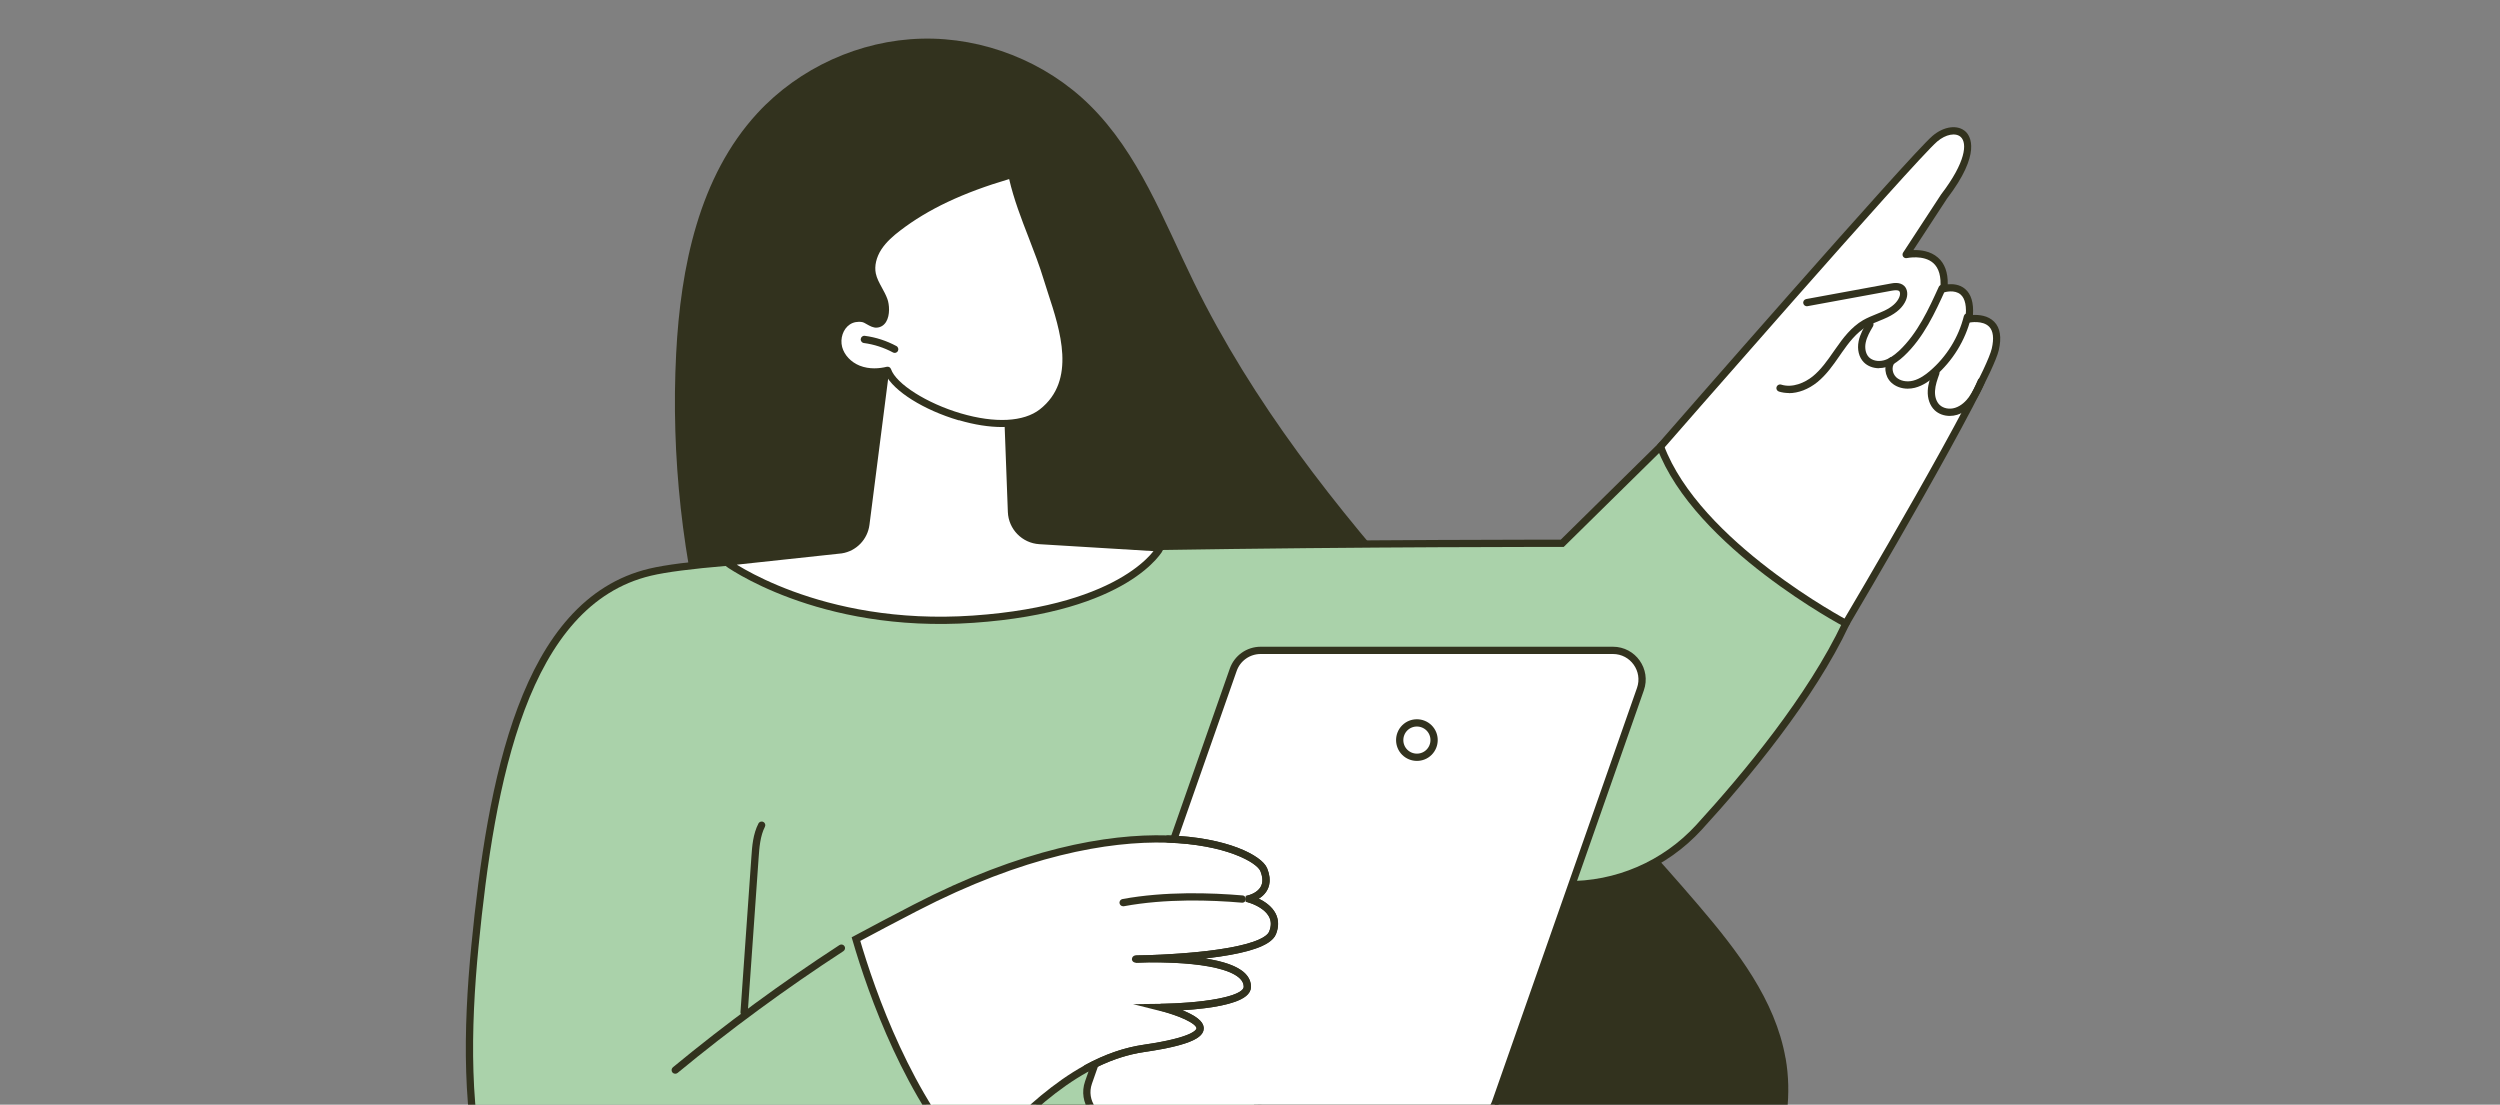
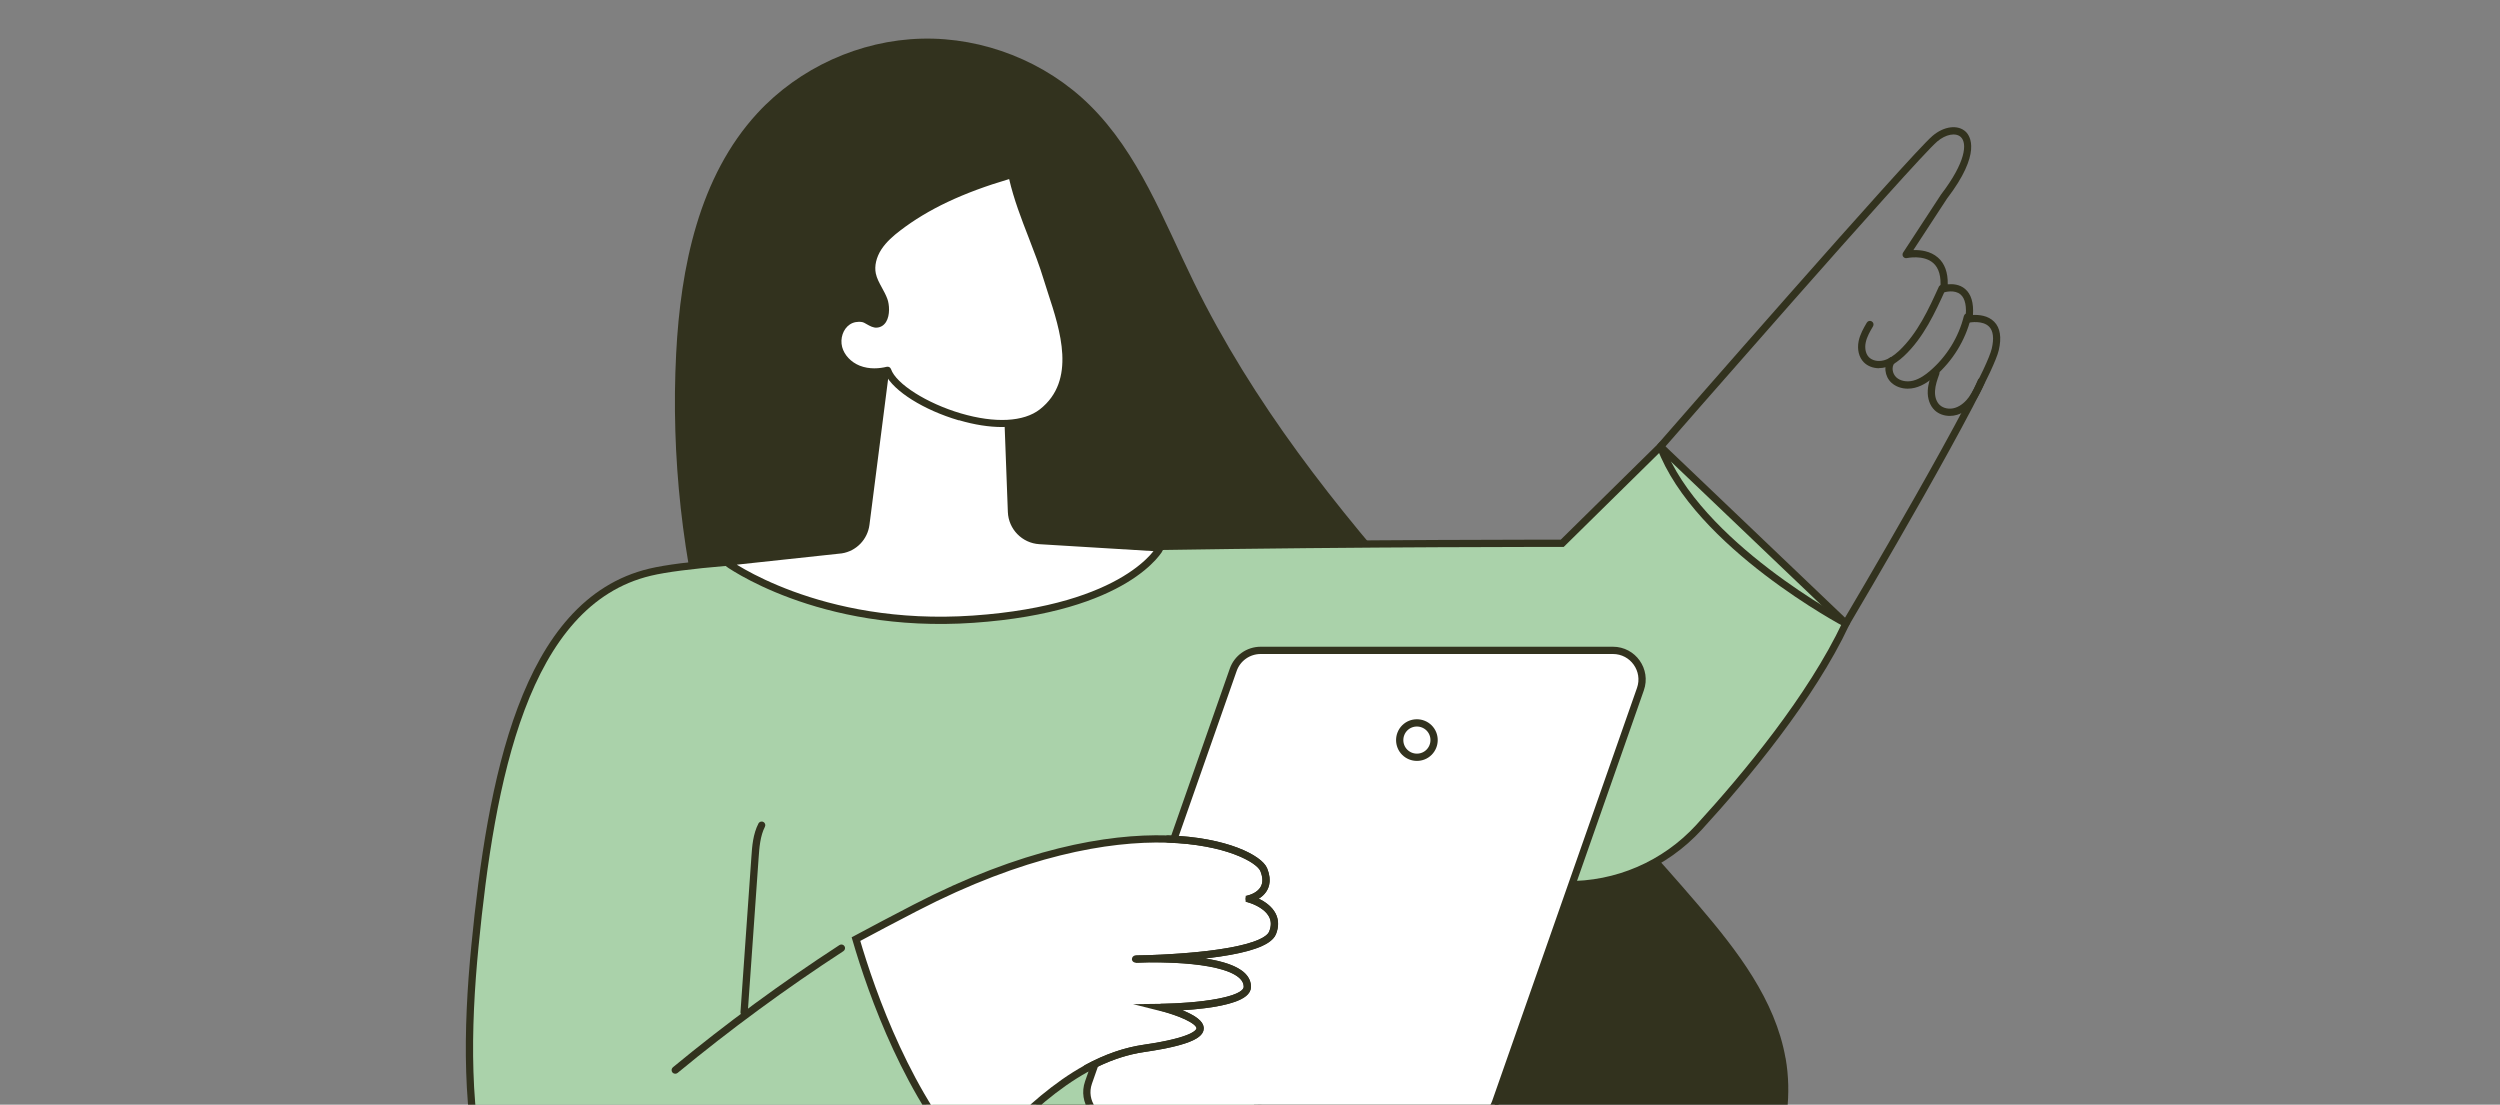
<svg xmlns="http://www.w3.org/2000/svg" id="_レイヤー_2" viewBox="0 0 344 152">
  <rect x="0" y="0" width="344" height="152" fill="#808080" stroke="none" />
  <defs>
    <clipPath id="clippath">
      <path d="M15,0h314c8.3,0,15,2.12,15,4.73v142.54c0,2.61-6.7,4.73-15,4.73H15c-8.3,0-15-2.12-15-4.73V4.73C0,2.12,6.7,0,15,0Z" fill="none" />
    </clipPath>
  </defs>
  <g id="text">
    <g clip-path="url(#clippath)">
      <path d="M245.69,145.61c-1.41-8.03-6.64-14.79-11.93-20.99-23.99-28.08-53.24-52.62-69.49-85.79-4.17-8.52-7.59-17.74-14.35-24.39-6.06-5.96-14.59-9.33-23.09-9.12-8.5.21-16.85,4-22.61,10.25-8.05,8.74-10.57,21.21-11.18,33.07-1.46,28.37,6.4,57.14,22.07,80.83,4.12,9.62,9.84,18.57,16.54,26.63,12.82,15.42,29.84,28.03,49.43,32.32,19.59,4.29,41.77-.81,55.25-15.65,6.67-7.34,11.08-17.39,9.37-27.16Z" fill="#32321e" />
      <path d="M228.48,61.45l-13.52,13.31s-108.13-.16-125.5,3.97c-17.37,4.13-21.89,28.75-24.11,51.47-2.22,22.72-.83,48.75,22.39,54.49,23.23,5.73,46.26-23.98,46.26-23.98h41.37s-3.5-13.34-3.5-13.34l6.79-26.23,36.82.59c6.95.11,13.6-2.76,18.3-7.89,6.5-7.1,15.43-17.87,20.22-28.04l-25.51-24.34Z" fill="#aad2aa" stroke="#32321e" stroke-miterlimit="10" />
      <path d="M92.91,147.75c.11,0,.22-.04.32-.11,7.26-5.99,14.94-11.63,22.82-16.76.23-.15.3-.46.15-.69-.15-.23-.46-.3-.69-.15-7.92,5.15-15.63,10.81-22.92,16.82-.21.18-.24.49-.07.7.1.12.24.18.39.18Z" fill="#32321e" />
      <path d="M102.39,139.78c.26,0,.48-.2.5-.46l1.5-21.33c.1-1.38.21-2.94.86-4.22.13-.25.03-.55-.22-.67-.24-.13-.55-.03-.67.22-.75,1.46-.87,3.13-.97,4.61l-1.5,21.33c-.02.28.19.51.46.53.01,0,.02,0,.04,0Z" fill="#32321e" />
      <path d="M202.03,154.29h-48.47c-2.76,0-4.7-2.73-3.78-5.34l19.91-56.78c.56-1.61,2.08-2.68,3.78-2.68h48.47c2.76,0,4.7,2.73,3.78,5.34l-19.91,56.78c-.56,1.61-2.08,2.68-3.78,2.68Z" fill="#fff" stroke="#32321e" stroke-miterlimit="10" />
      <path d="M196.64,100.16c.92.92.92,2.42,0,3.35-.92.92-2.42.92-3.35,0-.92-.92-.92-2.42,0-3.35.92-.92,2.42-.92,3.35,0Z" fill="#fff" stroke="#32321e" stroke-miterlimit="10" />
      <path d="M171.9,123.67s3.33-.72,2-4c-1.19-2.95-18.39-10.05-47.94,5.24-3.01,1.56-5.73,2.99-8.18,4.31,2.2,7.55,7.3,21.97,16.22,31.49,6.93-7.88,14.48-15.15,23.43-16.45,15.81-2.3,2.4-5.63,2.4-5.63,0,0,11.81-.13,11.81-2.84,0-3.61-9.54-3.9-13.59-3.86-1.1.04-1.79.05-1.79.05,0,0,.7-.03,1.79-.05,4.49-.15,15.98-.81,17.07-3.58,1.35-3.45-3.22-4.65-3.22-4.65Z" fill="#fff" stroke="#32321e" stroke-miterlimit="10" />
      <path d="M149.55,147.48c.08,0,.16-.02.24-.06,2.61-1.43,5.14-2.31,7.71-2.68,7.12-1.03,8.09-2.25,8.13-3.2.05-1.06-1.41-1.93-2.91-2.53,3.88-.23,9.41-.96,9.41-3.24,0-.69-.27-1.3-.81-1.84-1.07-1.06-3.15-1.69-5.48-2.05,4.87-.55,9.02-1.55,9.73-3.37.4-1.01.38-1.96-.05-2.81-.51-1.01-1.51-1.66-2.31-2.05.43-.26.88-.65,1.17-1.21.44-.83.43-1.83-.03-2.96-.69-1.72-5.38-4.26-13.62-4.53,0,0-.01,0-.02,0-.27,0-.49.21-.5.48,0,.28.21.51.48.52,7.89.26,12.25,2.71,12.73,3.91.34.85.37,1.56.07,2.12-.49.92-1.7,1.21-1.71,1.21-.23.05-.39.25-.39.48,0,.23.15.44.37.5.02,0,2.16.59,2.87,2,.3.59.3,1.24.01,1.99-.66,1.69-7.03,2.94-16.62,3.27-1.08,0-1.77.04-1.79.04-.27.01-.48.24-.48.51,0,.27.23.48.5.48h0s.69,0,1.8-.05c3.05-.02,10.43.13,12.56,2.23.35.34.52.71.52,1.13,0,1.37-5.87,2.29-11.31,2.34-.25,0-.46.19-.49.44s.13.48.38.54c2.36.59,4.96,1.72,4.93,2.4,0,.12-.26,1.24-7.28,2.26-2.66.39-5.36,1.33-8.05,2.79-.24.13-.33.44-.2.68.09.17.26.26.44.26Z" fill="#32321e" />
-       <path d="M154.55,124.7s.06,0,.09,0c5.76-1.07,12.02-.86,16.25-.49.28.03.52-.18.54-.46.02-.28-.18-.52-.46-.54-4.3-.37-10.65-.58-16.52.5-.27.05-.45.31-.4.58.04.24.25.41.49.41Z" fill="#32321e" />
-       <path d="M228.48,61.45s34.59-39.66,37.74-42.35c3.14-2.69,7.73-.48,1.26,7.98l-5.2,7.96s5.73-1.28,5.2,4.7c0,0,4.14-1.25,3.45,4.18,0,0,4.81-.96,3.62,4.18-1.15,4.95-20.55,37.7-20.55,37.7,0,0-20.46-10.81-25.51-24.34Z" fill="#fff" />
      <path d="M253.99,85.79s-20.46-10.81-25.51-24.34" fill="none" stroke="#32321e" stroke-miterlimit="10" />
      <path d="M253.99,86.29c.17,0,.34-.09.43-.25.79-1.34,19.46-32.88,20.61-37.85.41-1.75.2-3.07-.62-3.91-.86-.89-2.16-.98-2.93-.94.11-1.67-.25-2.87-1.08-3.58-.77-.66-1.75-.7-2.39-.64.03-1.63-.42-2.87-1.35-3.68-1.04-.91-2.42-1.06-3.38-1.03l4.62-7.07c4.8-6.27,3.19-8.63,2.59-9.21-1.08-1.02-3.01-.78-4.59.58-3.14,2.69-36.38,40.78-37.79,42.4-.18.21-.16.52.05.71.21.18.52.16.71-.05.35-.4,34.6-39.66,37.69-42.3,1.17-1,2.56-1.26,3.25-.61.89.84.71,3.42-2.72,7.9l-5.22,7.99c-.11.17-.11.39,0,.56.12.17.33.25.52.2.02,0,2.29-.49,3.62.68.79.7,1.12,1.87.98,3.49-.01.17.05.33.18.43.13.1.3.14.46.09.01,0,1.32-.38,2.14.32.65.55.88,1.7.67,3.31-.02.16.04.32.15.43.12.11.29.16.44.12.02,0,1.79-.34,2.68.58.56.58.68,1.59.36,2.99-1.12,4.82-20.3,37.24-20.5,37.56-.14.24-.06.54.18.69.08.05.17.07.25.07Z" fill="#32321e" />
-       <path d="M246.13,54.1c1.32,0,2.71-.53,3.94-1.52,1.25-1.02,2.18-2.35,3.07-3.64l.31-.45c.9-1.28,1.97-2.72,3.42-3.56.52-.3,1.07-.52,1.66-.76.39-.16.8-.32,1.19-.51,1.28-.61,2.13-1.4,2.53-2.34.32-.75.23-1.53-.23-1.98-.59-.56-1.47-.4-1.89-.32l-11.6,2.13c-.27.05-.45.31-.4.58.05.27.3.45.58.4l11.6-2.13c.4-.07.83-.12,1.02.06.18.18.13.57,0,.86-.3.71-.99,1.33-2.04,1.83-.36.17-.74.32-1.13.48-.59.24-1.21.49-1.79.82-1.62.94-2.78,2.48-3.73,3.85l-.32.45c-.85,1.23-1.74,2.5-2.88,3.43-1.08.87-2.78,1.64-4.36,1.14-.26-.08-.54.07-.63.33-.08.26.06.54.33.63.43.13.89.2,1.35.2Z" fill="#32321e" />
      <path d="M258.56,50.65c.3,0,.61-.04.92-.12,1.08-.29,1.95-1.02,2.51-1.54,2.7-2.52,4.29-6.02,5.69-9.1.11-.25,0-.55-.25-.66-.25-.12-.55,0-.66.25-1.36,3-2.91,6.4-5.46,8.79-.77.71-1.43,1.13-2.09,1.31-.79.21-1.59.04-2.06-.43-.52-.54-.57-1.39-.44-2.01.16-.79.59-1.53,1.01-2.24.14-.24.06-.54-.18-.68-.24-.14-.54-.06-.68.18-.44.75-.93,1.6-1.12,2.54-.23,1.13.03,2.22.71,2.91.52.53,1.29.82,2.11.82Z" fill="#32321e" />
      <path d="M262.5,53.48c.32,0,.65-.04.98-.12,1.16-.29,2.12-1.03,2.74-1.56,2.44-2.09,4.21-4.95,4.98-8.07.07-.27-.1-.54-.36-.61-.27-.07-.54.1-.61.36-.72,2.92-2.38,5.6-4.66,7.55-.54.47-1.38,1.11-2.33,1.35-.88.22-1.77.04-2.31-.46-.56-.52-.68-1.46-.24-1.97.18-.21.15-.53-.06-.7-.21-.18-.53-.15-.7.06-.78.93-.63,2.46.33,3.35.58.53,1.39.82,2.25.82Z" fill="#32321e" />
      <path d="M268.29,57.23c.34,0,.68-.05,1.01-.15,1.15-.35,1.95-1.2,2.42-1.84.56-.76.94-1.61,1.35-2.55.11-.25,0-.55-.26-.66-.25-.11-.55,0-.66.26-.38.89-.74,1.67-1.23,2.35-.38.52-1.02,1.2-1.91,1.48-.77.24-1.6.08-2.11-.4-.45-.43-.69-1.13-.64-1.94.04-.78.32-1.56.59-2.31.09-.26-.04-.55-.3-.64-.26-.09-.55.04-.64.3-.28.78-.6,1.67-.65,2.6-.06,1.1.29,2.09.95,2.72.54.51,1.29.78,2.08.78Z" fill="#32321e" />
      <path d="M122.03,49.57l-2.89,22.59c-.23,1.78-1.6,3.21-3.38,3.49l-15.82,1.7s12.62,9.33,33.99,7.85c21.37-1.48,25.71-9.81,25.71-9.81l-16.6-1.01c-2.11-.13-3.78-1.84-3.86-3.95l-.5-13.38s-12.15-10.29-16.65-7.48Z" fill="#fff" stroke="#32321e" stroke-miterlimit="10" />
      <path d="M116.65,44.25c-1.13.77-1.6,2.32-1.25,3.64.35,1.32,1.43,2.38,2.7,2.89,1.27.51,2.71.5,4.03.18,1.47,4.23,15.6,10.2,21.27,5.76,6.03-4.72,2.17-13.49.71-18.34-1.46-4.84-3.83-9.41-4.88-14.36-5.57,1.61-11.08,3.79-15.67,7.32-1.02.78-2,1.65-2.7,2.73-.7,1.08-1.09,2.41-.83,3.67.27,1.29,1.16,2.35,1.61,3.59.34.93.38,3.14-1,3.28-.62.06-1.29-.64-1.91-.76-.71-.13-1.48,0-2.09.41Z" fill="#fff" />
      <path d="M131.93,57.84c-4.83-1.42-8.94-4.01-10.09-6.31-1.06.21-2.5.28-3.92-.29-1.48-.59-2.62-1.83-3-3.23-.42-1.57.19-3.33,1.46-4.18.7-.47,1.59-.65,2.46-.48.35.07.67.25.98.43.28.16.6.35.79.32.21-.02.36-.12.49-.32.36-.58.3-1.73.09-2.29-.17-.48-.42-.94-.69-1.42-.38-.7-.77-1.42-.94-2.24-.27-1.3.05-2.73.9-4.04.78-1.2,1.86-2.12,2.82-2.85,4.03-3.1,9.06-5.45,15.84-7.41.13-.04.28-.02.4.05.12.07.2.19.23.32.61,2.89,1.71,5.71,2.76,8.44.74,1.91,1.5,3.88,2.1,5.88.17.55.36,1.15.57,1.79,1.66,5.05,4.16,12.68-1.45,17.08-1.42,1.11-3.44,1.67-5.84,1.67-1.79,0-3.8-.31-5.94-.94ZM123.86,31.73c-.89.68-1.89,1.53-2.59,2.6-.69,1.07-.97,2.27-.76,3.29.14.68.48,1.3.84,1.96.27.49.55,1,.75,1.55.28.75.4,2.24-.18,3.17-.29.46-.71.73-1.23.78-.51.05-.98-.22-1.39-.45-.24-.14-.48-.28-.66-.31-.6-.11-1.24.01-1.71.33-.92.62-1.36,1.92-1.05,3.1.29,1.1,1.21,2.08,2.4,2.56,1.37.55,2.79.39,3.73.16.26-.06.51.08.59.32.71,2.04,4.93,4.71,9.61,6.09,4.7,1.38,8.66,1.18,10.88-.56,5.06-3.97,2.78-10.91,1.12-15.98-.21-.65-.41-1.26-.58-1.82-.59-1.96-1.35-3.92-2.08-5.81-1.01-2.6-2.05-5.29-2.69-8.07-6.4,1.89-11.17,4.15-15,7.09Z" fill="#32321e" />
-       <path d="M123.11,48.56c.18,0,.35-.1.44-.26.13-.24.04-.55-.2-.68-1.36-.73-2.82-1.21-4.35-1.41-.28-.04-.53.16-.56.43-.04.27.16.53.43.56,1.41.19,2.76.63,4.01,1.3.08.04.16.06.24.06Z" fill="#32321e" />
    </g>
  </g>
</svg>